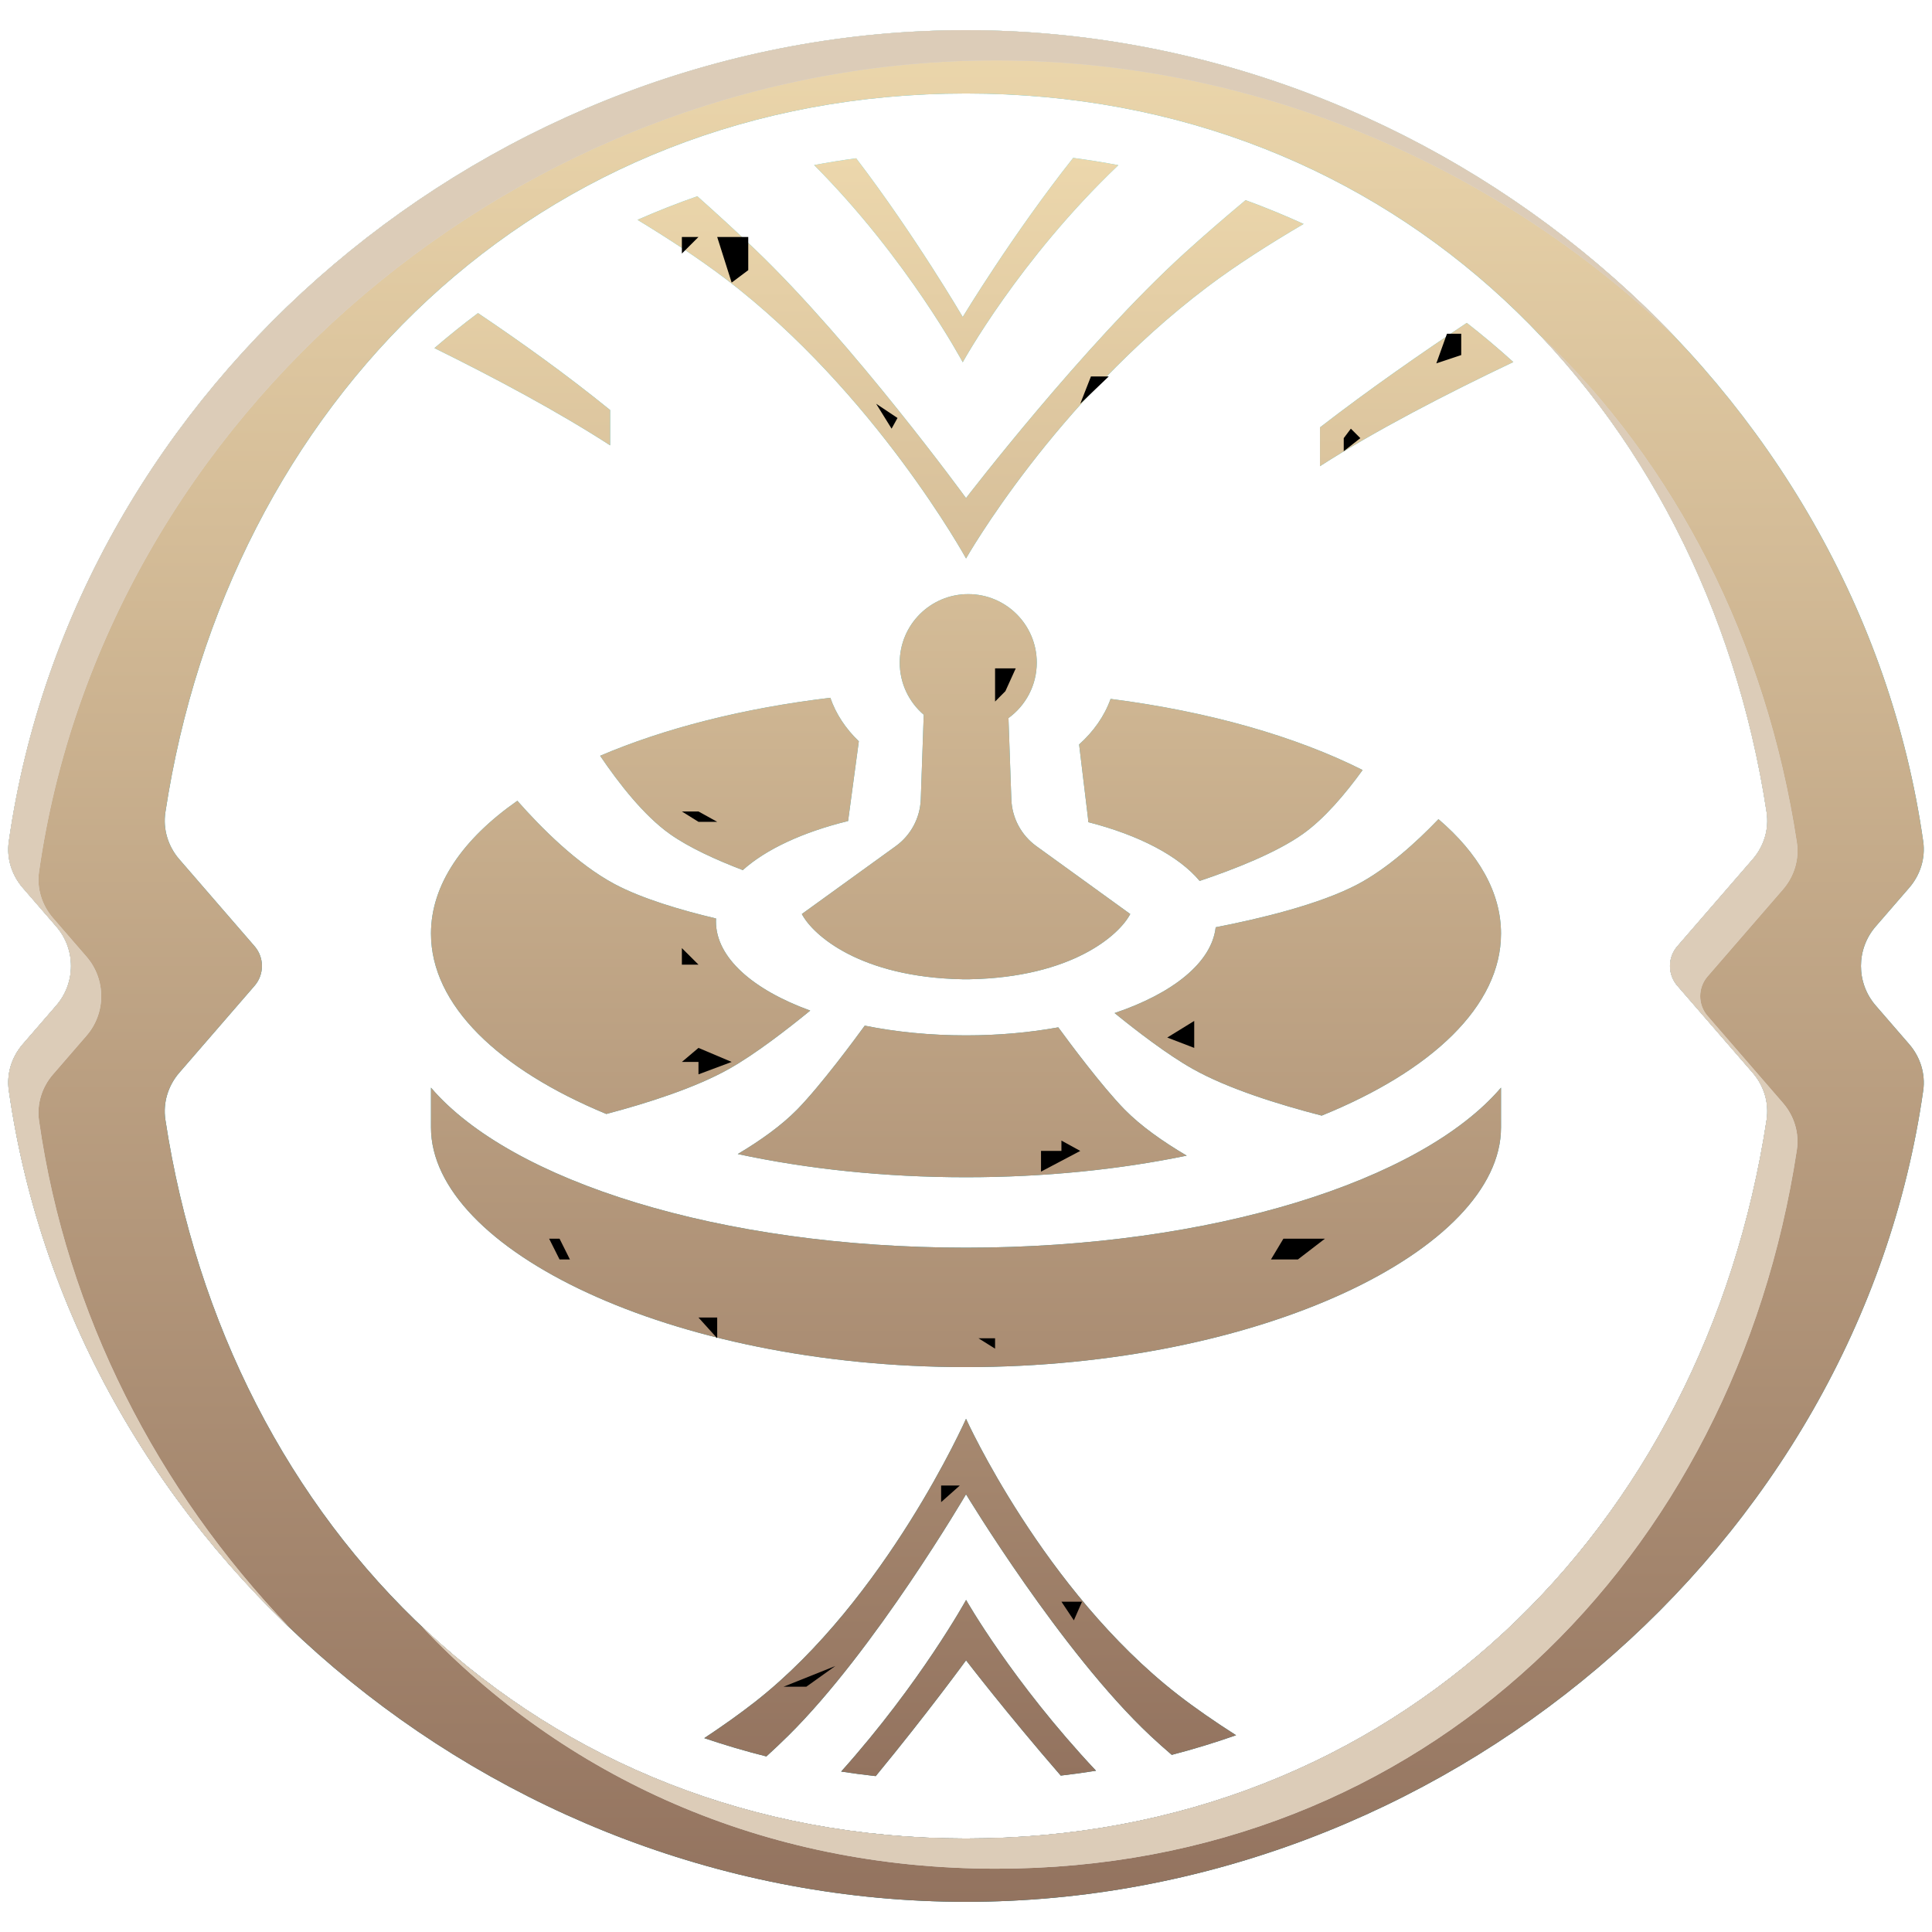
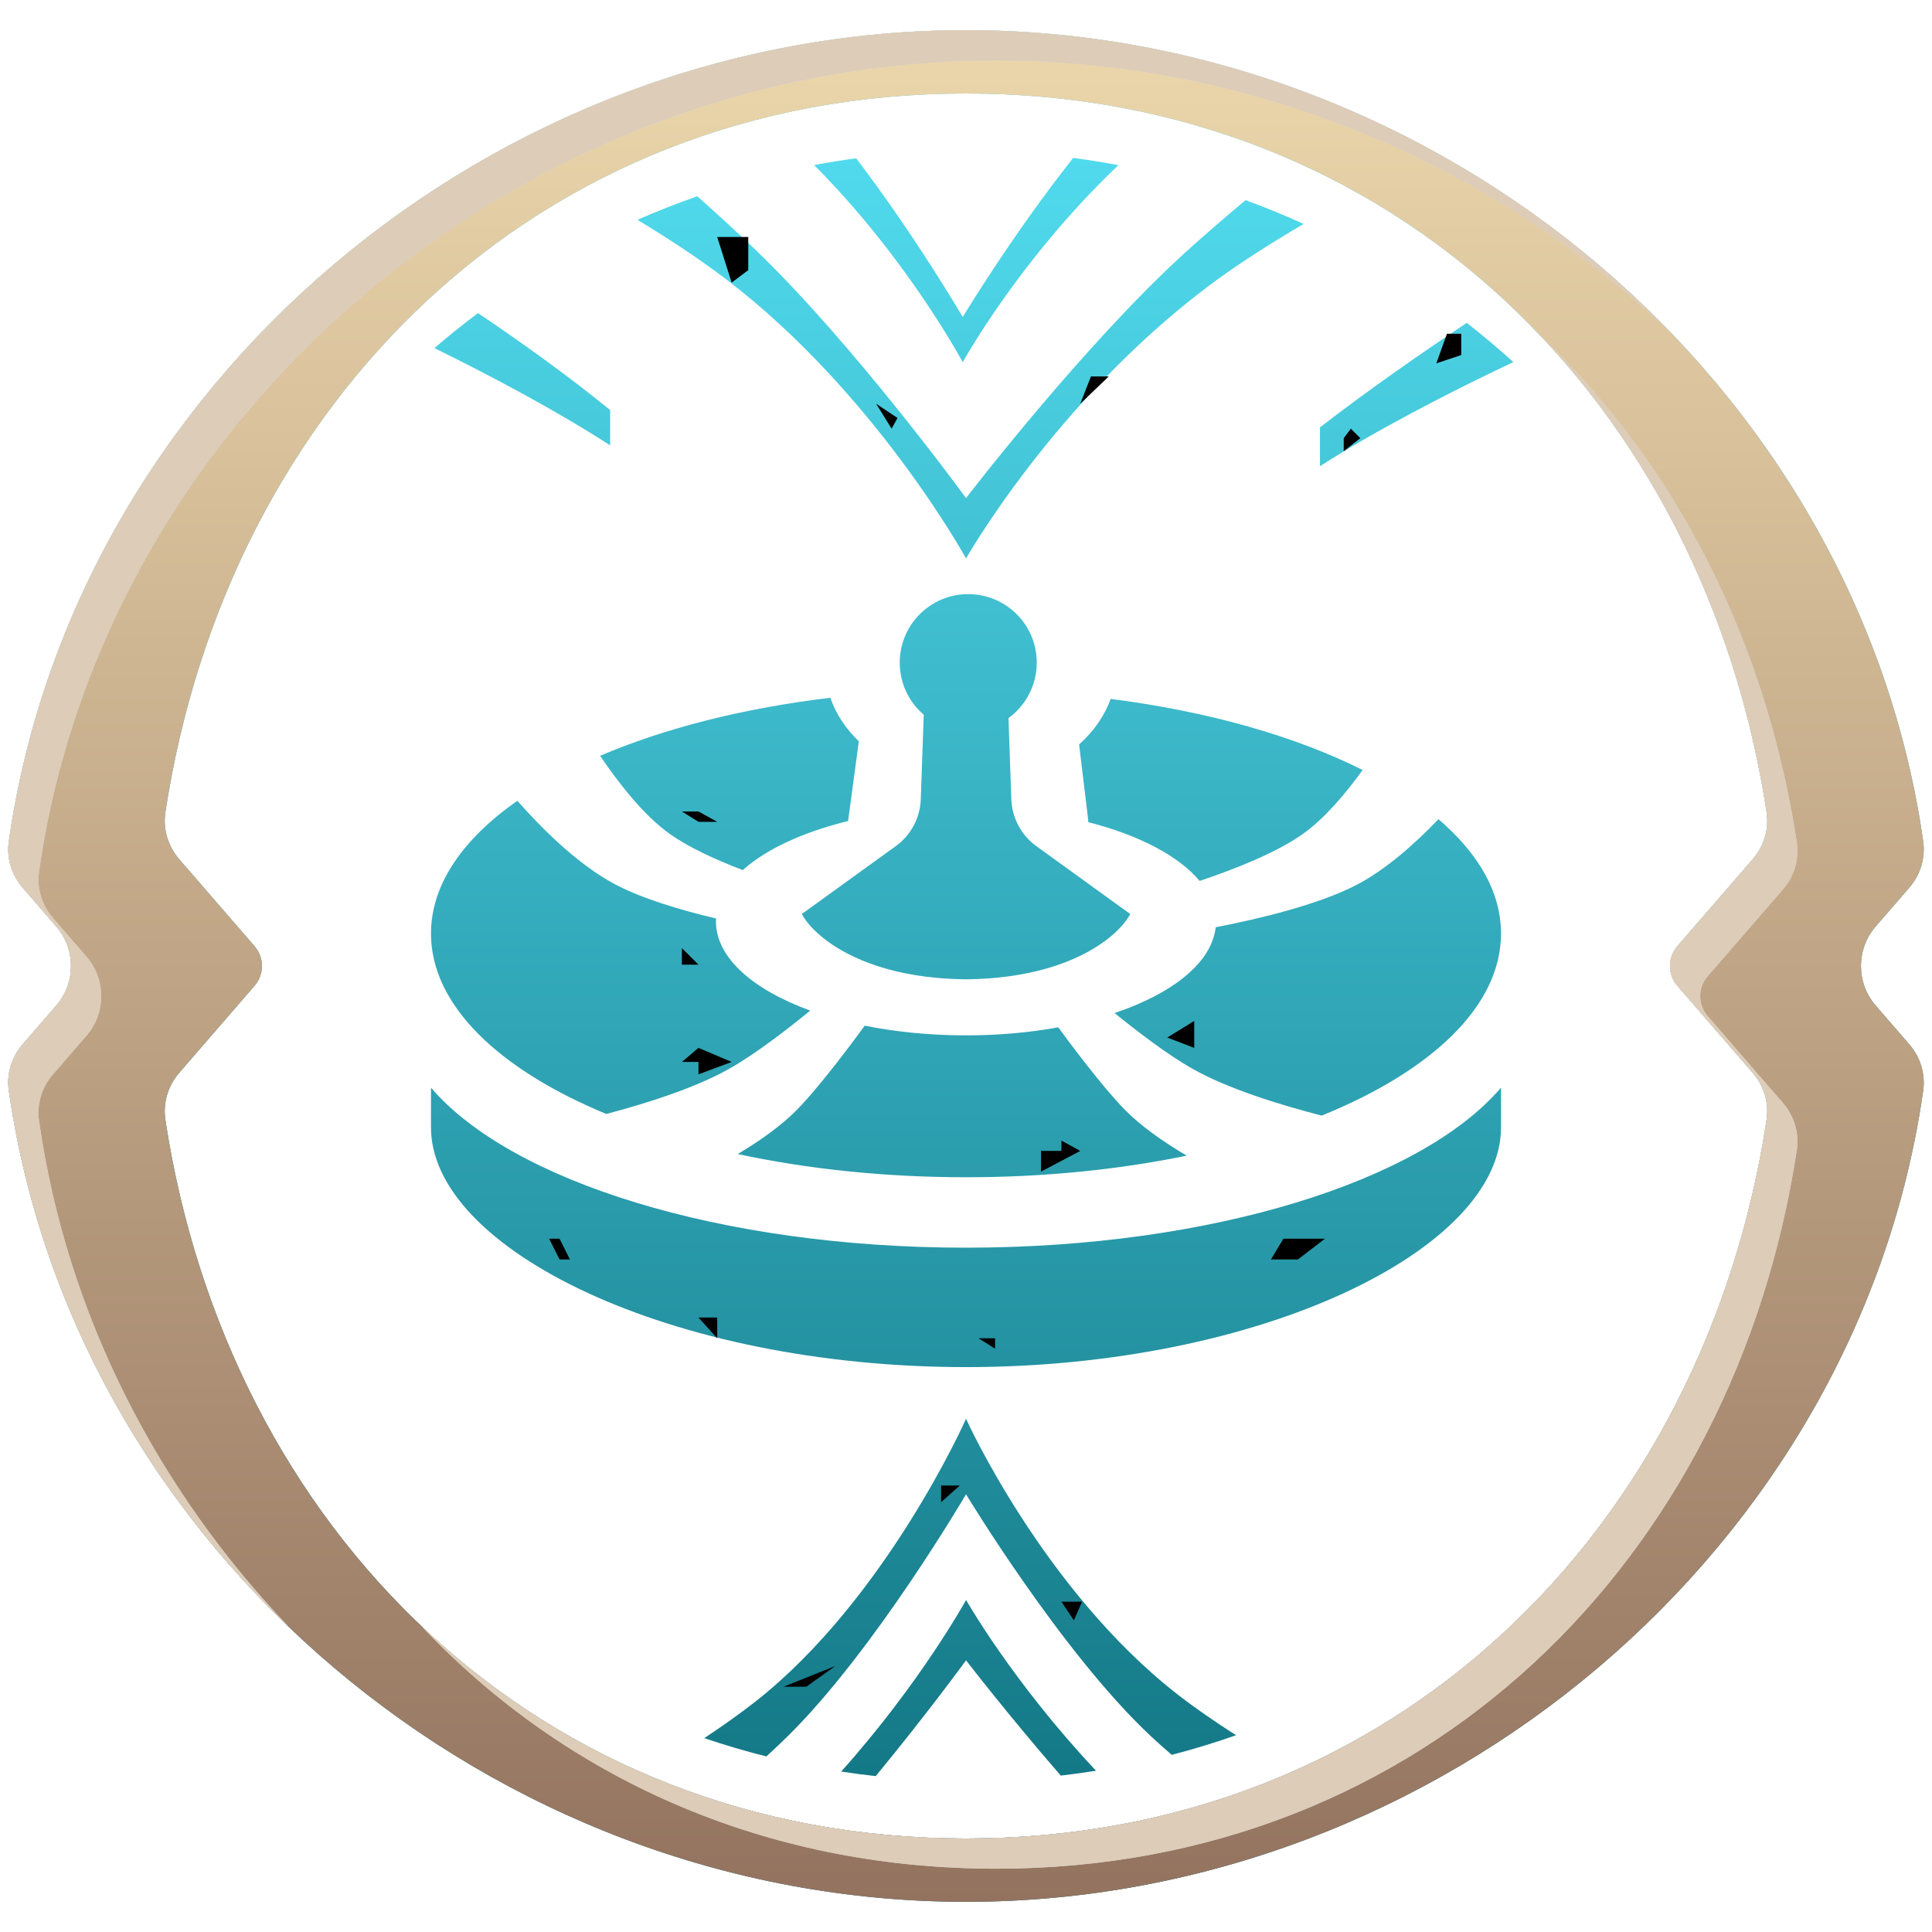
<svg xmlns="http://www.w3.org/2000/svg" width="64" height="64" viewBox="0 0 64 64" fill="none">
  <path fill-rule="evenodd" clip-rule="evenodd" d="M37.047 5.471C36.552 5.377 36.053 5.297 35.55 5.231C33.531 7.784 31.892 10.5 31.892 10.5C31.892 10.5 30.316 7.806 28.361 5.243C27.893 5.306 27.429 5.381 26.969 5.468C30.069 8.577 31.892 12 31.892 12C31.892 12 33.747 8.615 37.047 5.471ZM21.118 7.282C21.766 6.997 22.426 6.736 23.099 6.501C23.752 7.083 24.407 7.682 25.001 8.25C28.274 11.382 32.001 16.5 32.001 16.5C32.001 16.5 35.884 11.437 39.251 8.375C39.878 7.805 40.571 7.208 41.261 6.63C41.915 6.869 42.556 7.132 43.184 7.418C42.05 8.084 40.931 8.798 40.001 9.5C34.922 13.335 32.002 18.5 32.002 18.5C32.002 18.5 28.982 13 24.031 9.233C23.161 8.571 22.146 7.906 21.118 7.282ZM14.391 11.531C14.859 11.129 15.34 10.742 15.834 10.372C17.192 11.284 18.751 12.395 20.212 13.583V14.753C18.496 13.643 16.411 12.527 14.391 11.531ZM25.387 58.184C24.69 58.009 24.004 57.806 23.33 57.578C23.927 57.182 24.502 56.776 25.02 56.37C29.355 52.968 32.001 47 32.001 47C32.001 47 34.559 52.665 39.007 56.129C39.588 56.581 40.253 57.039 40.947 57.482C40.249 57.727 39.538 57.944 38.816 58.132C38.571 57.922 38.334 57.711 38.109 57.5C35.16 54.734 32.001 49.5 32.001 49.5C32.001 49.5 28.976 54.671 26.109 57.5C25.88 57.727 25.637 57.956 25.387 58.184ZM29.01 58.836C28.626 58.794 28.244 58.743 27.865 58.685C30.496 55.745 32.003 53 32.003 53C32.003 53 33.534 55.708 36.307 58.658C35.921 58.72 35.531 58.774 35.139 58.819C33.347 56.753 32.002 55 32.002 55C32.002 55 30.725 56.754 29.01 58.836ZM48.589 10.696C49.119 11.109 49.633 11.542 50.131 11.993C47.899 13.054 45.568 14.261 43.726 15.443V14.158C45.341 12.909 47.093 11.692 48.589 10.696ZM27.506 23.115C24.609 23.46 22 24.131 19.88 25.036C20.499 25.952 21.332 27.019 22.19 27.627C22.821 28.075 23.721 28.485 24.606 28.823C25.375 28.132 26.597 27.564 28.094 27.198L28.45 24.556C28.016 24.141 27.691 23.651 27.506 23.115ZM39.74 29.182C39.047 28.353 37.73 27.665 36.051 27.235C36.046 27.191 36.043 27.146 36.041 27.102L35.747 24.661C36.226 24.233 36.588 23.719 36.79 23.152C40.049 23.568 42.929 24.397 45.139 25.508C44.568 26.298 43.872 27.121 43.158 27.627C42.284 28.248 40.894 28.795 39.74 29.182ZM36.922 33.559C38.855 32.908 40.143 31.882 40.271 30.717C41.703 30.44 43.723 29.96 44.99 29.285C45.961 28.767 46.909 27.911 47.651 27.136C48.973 28.266 49.723 29.556 49.723 30.926C49.723 33.324 47.428 35.477 43.783 36.956C42.353 36.587 40.669 36.062 39.506 35.406C38.675 34.938 37.662 34.16 36.922 33.559ZM28.646 33.976C29.671 34.183 30.806 34.298 31.999 34.298C33.079 34.298 34.111 34.204 35.057 34.032C35.41 34.515 36.499 35.983 37.257 36.757C37.799 37.309 38.537 37.826 39.312 38.282C37.083 38.742 34.607 38.998 32 38.998C29.296 38.998 26.733 38.722 24.439 38.229C25.182 37.787 25.884 37.288 26.405 36.757C27.196 35.95 28.347 34.387 28.646 33.976ZM23.72 30.426C23.718 30.459 23.717 30.492 23.717 30.526C23.717 31.72 24.937 32.785 26.84 33.477C26.094 34.087 25.025 34.916 24.155 35.406C23.047 36.03 21.468 36.537 20.085 36.902C16.517 35.425 14.277 33.295 14.277 30.926C14.277 29.303 15.329 27.792 17.138 26.527C17.923 27.418 19.123 28.626 20.358 29.285C21.259 29.765 22.54 30.146 23.72 30.426ZM34.344 21.95C34.344 22.706 33.975 23.375 33.407 23.787L33.502 26.477C33.524 27.094 33.829 27.666 34.329 28.028L37.441 30.278C37.074 30.982 35.502 32.373 32.127 32.439V32.441L32.044 32.441L32.002 32.441C31.96 32.441 31.919 32.441 31.877 32.441V32.439C28.502 32.373 26.93 30.982 26.562 30.278L29.675 28.028C30.175 27.666 30.48 27.094 30.502 26.477L30.6 23.676C30.113 23.26 29.805 22.641 29.805 21.95C29.805 20.697 30.821 19.681 32.074 19.681C33.328 19.681 34.344 20.697 34.344 21.95ZM49.723 36.03C47.081 39.123 40.143 41.331 32 41.331C23.857 41.331 16.919 39.123 14.277 36.03V37.349C14.277 41.379 22.212 45.287 32 45.287C41.788 45.287 49.723 41.379 49.723 37.349V36.03Z" fill="url(#paint0_linear_51455_320193)" />
-   <path fill-rule="evenodd" clip-rule="evenodd" d="M37.047 5.471C36.552 5.377 36.053 5.297 35.55 5.231C33.531 7.784 31.892 10.5 31.892 10.5C31.892 10.5 30.316 7.806 28.361 5.243C27.893 5.306 27.429 5.381 26.969 5.468C30.069 8.577 31.892 12 31.892 12C31.892 12 33.747 8.615 37.047 5.471ZM21.118 7.282C21.766 6.997 22.426 6.736 23.099 6.501C23.752 7.083 24.407 7.682 25.001 8.25C28.274 11.382 32.001 16.5 32.001 16.5C32.001 16.5 35.884 11.437 39.251 8.375C39.878 7.805 40.571 7.208 41.261 6.63C41.915 6.869 42.556 7.132 43.184 7.418C42.05 8.084 40.931 8.798 40.001 9.5C34.922 13.335 32.002 18.5 32.002 18.5C32.002 18.5 28.982 13 24.031 9.233C23.161 8.571 22.146 7.906 21.118 7.282ZM14.391 11.531C14.859 11.129 15.34 10.742 15.834 10.372C17.192 11.284 18.751 12.395 20.212 13.583V14.753C18.496 13.643 16.411 12.527 14.391 11.531ZM25.387 58.184C24.69 58.009 24.004 57.806 23.33 57.578C23.927 57.182 24.502 56.776 25.02 56.37C29.355 52.968 32.001 47 32.001 47C32.001 47 34.559 52.665 39.007 56.129C39.588 56.581 40.253 57.039 40.947 57.482C40.249 57.727 39.538 57.944 38.816 58.132C38.571 57.922 38.334 57.711 38.109 57.5C35.16 54.734 32.001 49.5 32.001 49.5C32.001 49.5 28.976 54.671 26.109 57.5C25.88 57.727 25.637 57.956 25.387 58.184ZM29.01 58.836C28.626 58.794 28.244 58.743 27.865 58.685C30.496 55.745 32.003 53 32.003 53C32.003 53 33.534 55.708 36.307 58.658C35.921 58.72 35.531 58.774 35.139 58.819C33.347 56.753 32.002 55 32.002 55C32.002 55 30.725 56.754 29.01 58.836ZM48.589 10.696C49.119 11.109 49.633 11.542 50.131 11.993C47.899 13.054 45.568 14.261 43.726 15.443V14.158C45.341 12.909 47.093 11.692 48.589 10.696ZM27.506 23.115C24.609 23.46 22 24.131 19.88 25.036C20.499 25.952 21.332 27.019 22.19 27.627C22.821 28.075 23.721 28.485 24.606 28.823C25.375 28.132 26.597 27.564 28.094 27.198L28.45 24.556C28.016 24.141 27.691 23.651 27.506 23.115ZM39.74 29.182C39.047 28.353 37.73 27.665 36.051 27.235C36.046 27.191 36.043 27.146 36.041 27.102L35.747 24.661C36.226 24.233 36.588 23.719 36.79 23.152C40.049 23.568 42.929 24.397 45.139 25.508C44.568 26.298 43.872 27.121 43.158 27.627C42.284 28.248 40.894 28.795 39.74 29.182ZM36.922 33.559C38.855 32.908 40.143 31.882 40.271 30.717C41.703 30.44 43.723 29.96 44.99 29.285C45.961 28.767 46.909 27.911 47.651 27.136C48.973 28.266 49.723 29.556 49.723 30.926C49.723 33.324 47.428 35.477 43.783 36.956C42.353 36.587 40.669 36.062 39.506 35.406C38.675 34.938 37.662 34.16 36.922 33.559ZM28.646 33.976C29.671 34.183 30.806 34.298 31.999 34.298C33.079 34.298 34.111 34.204 35.057 34.032C35.41 34.515 36.499 35.983 37.257 36.757C37.799 37.309 38.537 37.826 39.312 38.282C37.083 38.742 34.607 38.998 32 38.998C29.296 38.998 26.733 38.722 24.439 38.229C25.182 37.787 25.884 37.288 26.405 36.757C27.196 35.95 28.347 34.387 28.646 33.976ZM23.72 30.426C23.718 30.459 23.717 30.492 23.717 30.526C23.717 31.72 24.937 32.785 26.84 33.477C26.094 34.087 25.025 34.916 24.155 35.406C23.047 36.03 21.468 36.537 20.085 36.902C16.517 35.425 14.277 33.295 14.277 30.926C14.277 29.303 15.329 27.792 17.138 26.527C17.923 27.418 19.123 28.626 20.358 29.285C21.259 29.765 22.54 30.146 23.72 30.426ZM34.344 21.95C34.344 22.706 33.975 23.375 33.407 23.787L33.502 26.477C33.524 27.094 33.829 27.666 34.329 28.028L37.441 30.278C37.074 30.982 35.502 32.373 32.127 32.439V32.441L32.044 32.441L32.002 32.441C31.96 32.441 31.919 32.441 31.877 32.441V32.439C28.502 32.373 26.93 30.982 26.562 30.278L29.675 28.028C30.175 27.666 30.48 27.094 30.502 26.477L30.6 23.676C30.113 23.26 29.805 22.641 29.805 21.95C29.805 20.697 30.821 19.681 32.074 19.681C33.328 19.681 34.344 20.697 34.344 21.95ZM49.723 36.03C47.081 39.123 40.143 41.331 32 41.331C23.857 41.331 16.919 39.123 14.277 36.03V37.349C14.277 41.379 22.212 45.287 32 45.287C41.788 45.287 49.723 41.379 49.723 37.349V36.03Z" fill="url(#paint1_linear_51455_320193)" />
  <path fill-rule="evenodd" clip-rule="evenodd" d="M58.522 26.906C58.608 27.466 58.433 28.034 58.062 28.462L55.565 31.345C55.239 31.721 55.239 32.279 55.565 32.655L58.062 35.538C58.433 35.966 58.608 36.534 58.522 37.094C56.462 50.627 46.225 60.903 32.001 60.903C17.775 60.903 7.538 50.626 5.478 37.091C5.393 36.531 5.568 35.963 5.939 35.535L8.433 32.655C8.758 32.279 8.758 31.721 8.433 31.345L5.939 28.465C5.568 28.037 5.393 27.469 5.478 26.909C7.538 13.374 17.775 3.097 32.001 3.097C46.225 3.097 56.462 13.373 58.522 26.906ZM32.001 63C47.705 63 61.55 51.282 63.709 36.125C63.787 35.572 63.612 35.015 63.246 34.593L62.134 33.309C61.484 32.558 61.484 31.442 62.134 30.691L63.246 29.407C63.612 28.985 63.787 28.428 63.709 27.875C61.55 12.718 47.705 1 32.001 1C16.295 1 2.449 12.719 0.292 27.878C0.213 28.43 0.389 28.988 0.754 29.409L1.864 30.691C2.515 31.442 2.515 32.558 1.864 33.309L0.754 34.591C0.389 35.012 0.213 35.569 0.292 36.122C2.449 51.281 16.295 63 32.001 63Z" fill="#D9D9D9" />
  <path fill-rule="evenodd" clip-rule="evenodd" d="M58.522 26.906C58.608 27.466 58.433 28.034 58.062 28.462L55.565 31.345C55.239 31.721 55.239 32.279 55.565 32.655L58.062 35.538C58.433 35.966 58.608 36.534 58.522 37.094C56.462 50.627 46.225 60.903 32.001 60.903C17.775 60.903 7.538 50.626 5.478 37.091C5.393 36.531 5.568 35.963 5.939 35.535L8.433 32.655C8.758 32.279 8.758 31.721 8.433 31.345L5.939 28.465C5.568 28.037 5.393 27.469 5.478 26.909C7.538 13.374 17.775 3.097 32.001 3.097C46.225 3.097 56.462 13.373 58.522 26.906ZM32.001 63C47.705 63 61.55 51.282 63.709 36.125C63.787 35.572 63.612 35.015 63.246 34.593L62.134 33.309C61.484 32.558 61.484 31.442 62.134 30.691L63.246 29.407C63.612 28.985 63.787 28.428 63.709 27.875C61.55 12.718 47.705 1 32.001 1C16.295 1 2.449 12.719 0.292 27.878C0.213 28.43 0.389 28.988 0.754 29.409L1.864 30.691C2.515 31.442 2.515 32.558 1.864 33.309L0.754 34.591C0.389 35.012 0.213 35.569 0.292 36.122C2.449 51.281 16.295 63 32.001 63Z" fill="url(#paint2_linear_51455_320193)" />
  <path fill-rule="evenodd" clip-rule="evenodd" d="M58.522 26.906C58.608 27.466 58.433 28.034 58.062 28.462L55.565 31.345C55.239 31.721 55.239 32.279 55.565 32.655L58.062 35.538C58.433 35.966 58.608 36.534 58.522 37.094C56.462 50.627 46.225 60.903 32.001 60.903C17.775 60.903 7.538 50.626 5.478 37.091C5.393 36.531 5.568 35.963 5.939 35.535L8.433 32.655C8.758 32.279 8.758 31.721 8.433 31.345L5.939 28.465C5.568 28.037 5.393 27.469 5.478 26.909C7.538 13.374 17.775 3.097 32.001 3.097C46.225 3.097 56.462 13.373 58.522 26.906ZM32.001 63C47.705 63 61.55 51.282 63.709 36.125C63.787 35.572 63.612 35.015 63.246 34.593L62.134 33.309C61.484 32.558 61.484 31.442 62.134 30.691L63.246 29.407C63.612 28.985 63.787 28.428 63.709 27.875C61.55 12.718 47.705 1 32.001 1C16.295 1 2.449 12.719 0.292 27.878C0.213 28.43 0.389 28.988 0.754 29.409L1.864 30.691C2.515 31.442 2.515 32.558 1.864 33.309L0.754 34.591C0.389 35.012 0.213 35.569 0.292 36.122C2.449 51.281 16.295 63 32.001 63Z" fill="url(#paint3_linear_51455_320193)" />
  <path fill-rule="evenodd" clip-rule="evenodd" d="M58.062 28.462C58.433 28.034 58.608 27.466 58.522 26.906C57.584 20.747 54.953 15.262 51.023 11.114C55.507 15.361 58.507 21.238 59.522 27.906C59.608 28.466 59.433 29.034 59.062 29.462L56.565 32.345C56.239 32.721 56.239 33.279 56.565 33.655L59.062 36.538C59.433 36.966 59.608 37.534 59.522 38.094C57.462 51.627 47.225 61.903 33.001 61.903C25.25 61.903 18.683 58.852 13.978 53.886C18.595 58.259 24.784 60.903 32.001 60.903C46.225 60.903 56.462 50.627 58.522 37.094C58.608 36.534 58.433 35.966 58.062 35.538L55.565 32.655C55.239 32.279 55.239 31.721 55.565 31.345L58.062 28.462ZM9.584 53.911C5.22 49.353 2.206 43.546 1.292 37.122C1.213 36.569 1.389 36.012 1.754 35.591L2.864 34.309C3.515 33.558 3.515 32.442 2.864 31.691L1.754 30.409C1.389 29.988 1.213 29.43 1.292 28.878C3.449 13.719 17.295 2 33.001 2C41.553 2 49.554 5.475 55.417 11.089C49.482 4.891 41.05 1 32.001 1C16.295 1 2.449 12.719 0.292 27.878C0.213 28.43 0.389 28.988 0.754 29.409L1.864 30.691C2.515 31.442 2.515 32.558 1.864 33.309L0.754 34.591C0.389 35.012 0.213 35.569 0.292 36.122C1.275 43.026 4.681 49.216 9.584 53.911Z" fill="#D9D9D9" />
  <path fill-rule="evenodd" clip-rule="evenodd" d="M58.062 28.462C58.433 28.034 58.608 27.466 58.522 26.906C57.584 20.747 54.953 15.262 51.023 11.114C55.507 15.361 58.507 21.238 59.522 27.906C59.608 28.466 59.433 29.034 59.062 29.462L56.565 32.345C56.239 32.721 56.239 33.279 56.565 33.655L59.062 36.538C59.433 36.966 59.608 37.534 59.522 38.094C57.462 51.627 47.225 61.903 33.001 61.903C25.25 61.903 18.683 58.852 13.978 53.886C18.595 58.259 24.784 60.903 32.001 60.903C46.225 60.903 56.462 50.627 58.522 37.094C58.608 36.534 58.433 35.966 58.062 35.538L55.565 32.655C55.239 32.279 55.239 31.721 55.565 31.345L58.062 28.462ZM9.584 53.911C5.22 49.353 2.206 43.546 1.292 37.122C1.213 36.569 1.389 36.012 1.754 35.591L2.864 34.309C3.515 33.558 3.515 32.442 2.864 31.691L1.754 30.409C1.389 29.988 1.213 29.43 1.292 28.878C3.449 13.719 17.295 2 33.001 2C41.553 2 49.554 5.475 55.417 11.089C49.482 4.891 41.05 1 32.001 1C16.295 1 2.449 12.719 0.292 27.878C0.213 28.43 0.389 28.988 0.754 29.409L1.864 30.691C2.515 31.442 2.515 32.558 1.864 33.309L0.754 34.591C0.389 35.012 0.213 35.569 0.292 36.122C1.275 43.026 4.681 49.216 9.584 53.911Z" fill="#DCCCB8" />
-   <path d="M33.648 22.14L33.305 22.896L32.963 23.24V22.14H33.648Z" fill="black" />
  <path d="M39.56 34.713V33.82L38.667 34.37L39.56 34.713Z" fill="black" />
  <path d="M43.889 41.034H42.514L42.102 41.721H42.995L43.889 41.034Z" fill="black" />
  <path d="M23.758 43.645V44.332L23.138 43.645H23.758Z" fill="black" />
  <path d="M18.536 41.034L18.879 41.721H18.536L18.191 41.034H18.536Z" fill="black" />
  <path d="M32.963 44.332H32.413L32.963 44.676V44.332Z" fill="black" />
  <path d="M23.138 26.881H22.588L23.138 27.224H23.758L23.138 26.881Z" fill="black" />
  <path d="M24.787 7.85H23.758L24.237 9.361L24.787 8.949V7.85Z" fill="black" />
-   <path d="M23.138 7.85L22.588 8.399V7.85H23.138Z" fill="black" />
  <path d="M27.672 55.188L26.71 55.875H25.955L27.672 55.188Z" fill="black" />
  <path d="M31.795 49.21L31.176 49.76V49.21H31.795Z" fill="black" />
  <path d="M35.573 53.676L35.161 53.058H35.844L35.573 53.676Z" fill="black" />
  <path d="M48.405 11.762V11.055H47.933L47.58 12.037L48.405 11.762Z" fill="black" />
  <path d="M44.749 14.2L45.063 14.514L44.513 14.947V14.514L44.749 14.2Z" fill="black" />
  <path d="M29.023 13.374L29.731 13.846L29.535 14.2L29.023 13.374Z" fill="black" />
  <path d="M36.729 12.47H36.139L35.785 13.374L36.729 12.47Z" fill="black" />
  <path d="M23.138 34.713L24.237 35.178L23.138 35.589V35.178H22.588L23.138 34.713Z" fill="black" />
  <path d="M22.588 31.407L23.138 31.955H22.588V31.407Z" fill="black" />
  <path d="M35.161 37.783L35.785 38.126L34.485 38.811V38.126H35.161V37.783Z" fill="black" />
  <defs>
    <linearGradient id="paint0_linear_51455_320193" x1="33.974" y1="4.618" x2="33.974" y2="59.75" gradientUnits="userSpaceOnUse">
      <stop stop-color="#51DBEE" />
      <stop offset="1" stop-color="#137785" />
    </linearGradient>
    <linearGradient id="paint1_linear_51455_320193" x1="32.204" y1="5.231" x2="32.204" y2="58.836" gradientUnits="userSpaceOnUse">
      <stop stop-color="#ECD7AC" />
      <stop offset="1" stop-color="#93735F" />
    </linearGradient>
    <linearGradient id="paint2_linear_51455_320193" x1="30.969" y1="1.166" x2="30.969" y2="61.166" gradientUnits="userSpaceOnUse">
      <stop stop-color="#51DBEE" />
      <stop offset="1" stop-color="#0D6E7C" />
    </linearGradient>
    <linearGradient id="paint3_linear_51455_320193" x1="32" y1="1" x2="32" y2="63" gradientUnits="userSpaceOnUse">
      <stop stop-color="#ECD7AC" />
      <stop offset="1" stop-color="#93735F" />
    </linearGradient>
  </defs>
</svg>